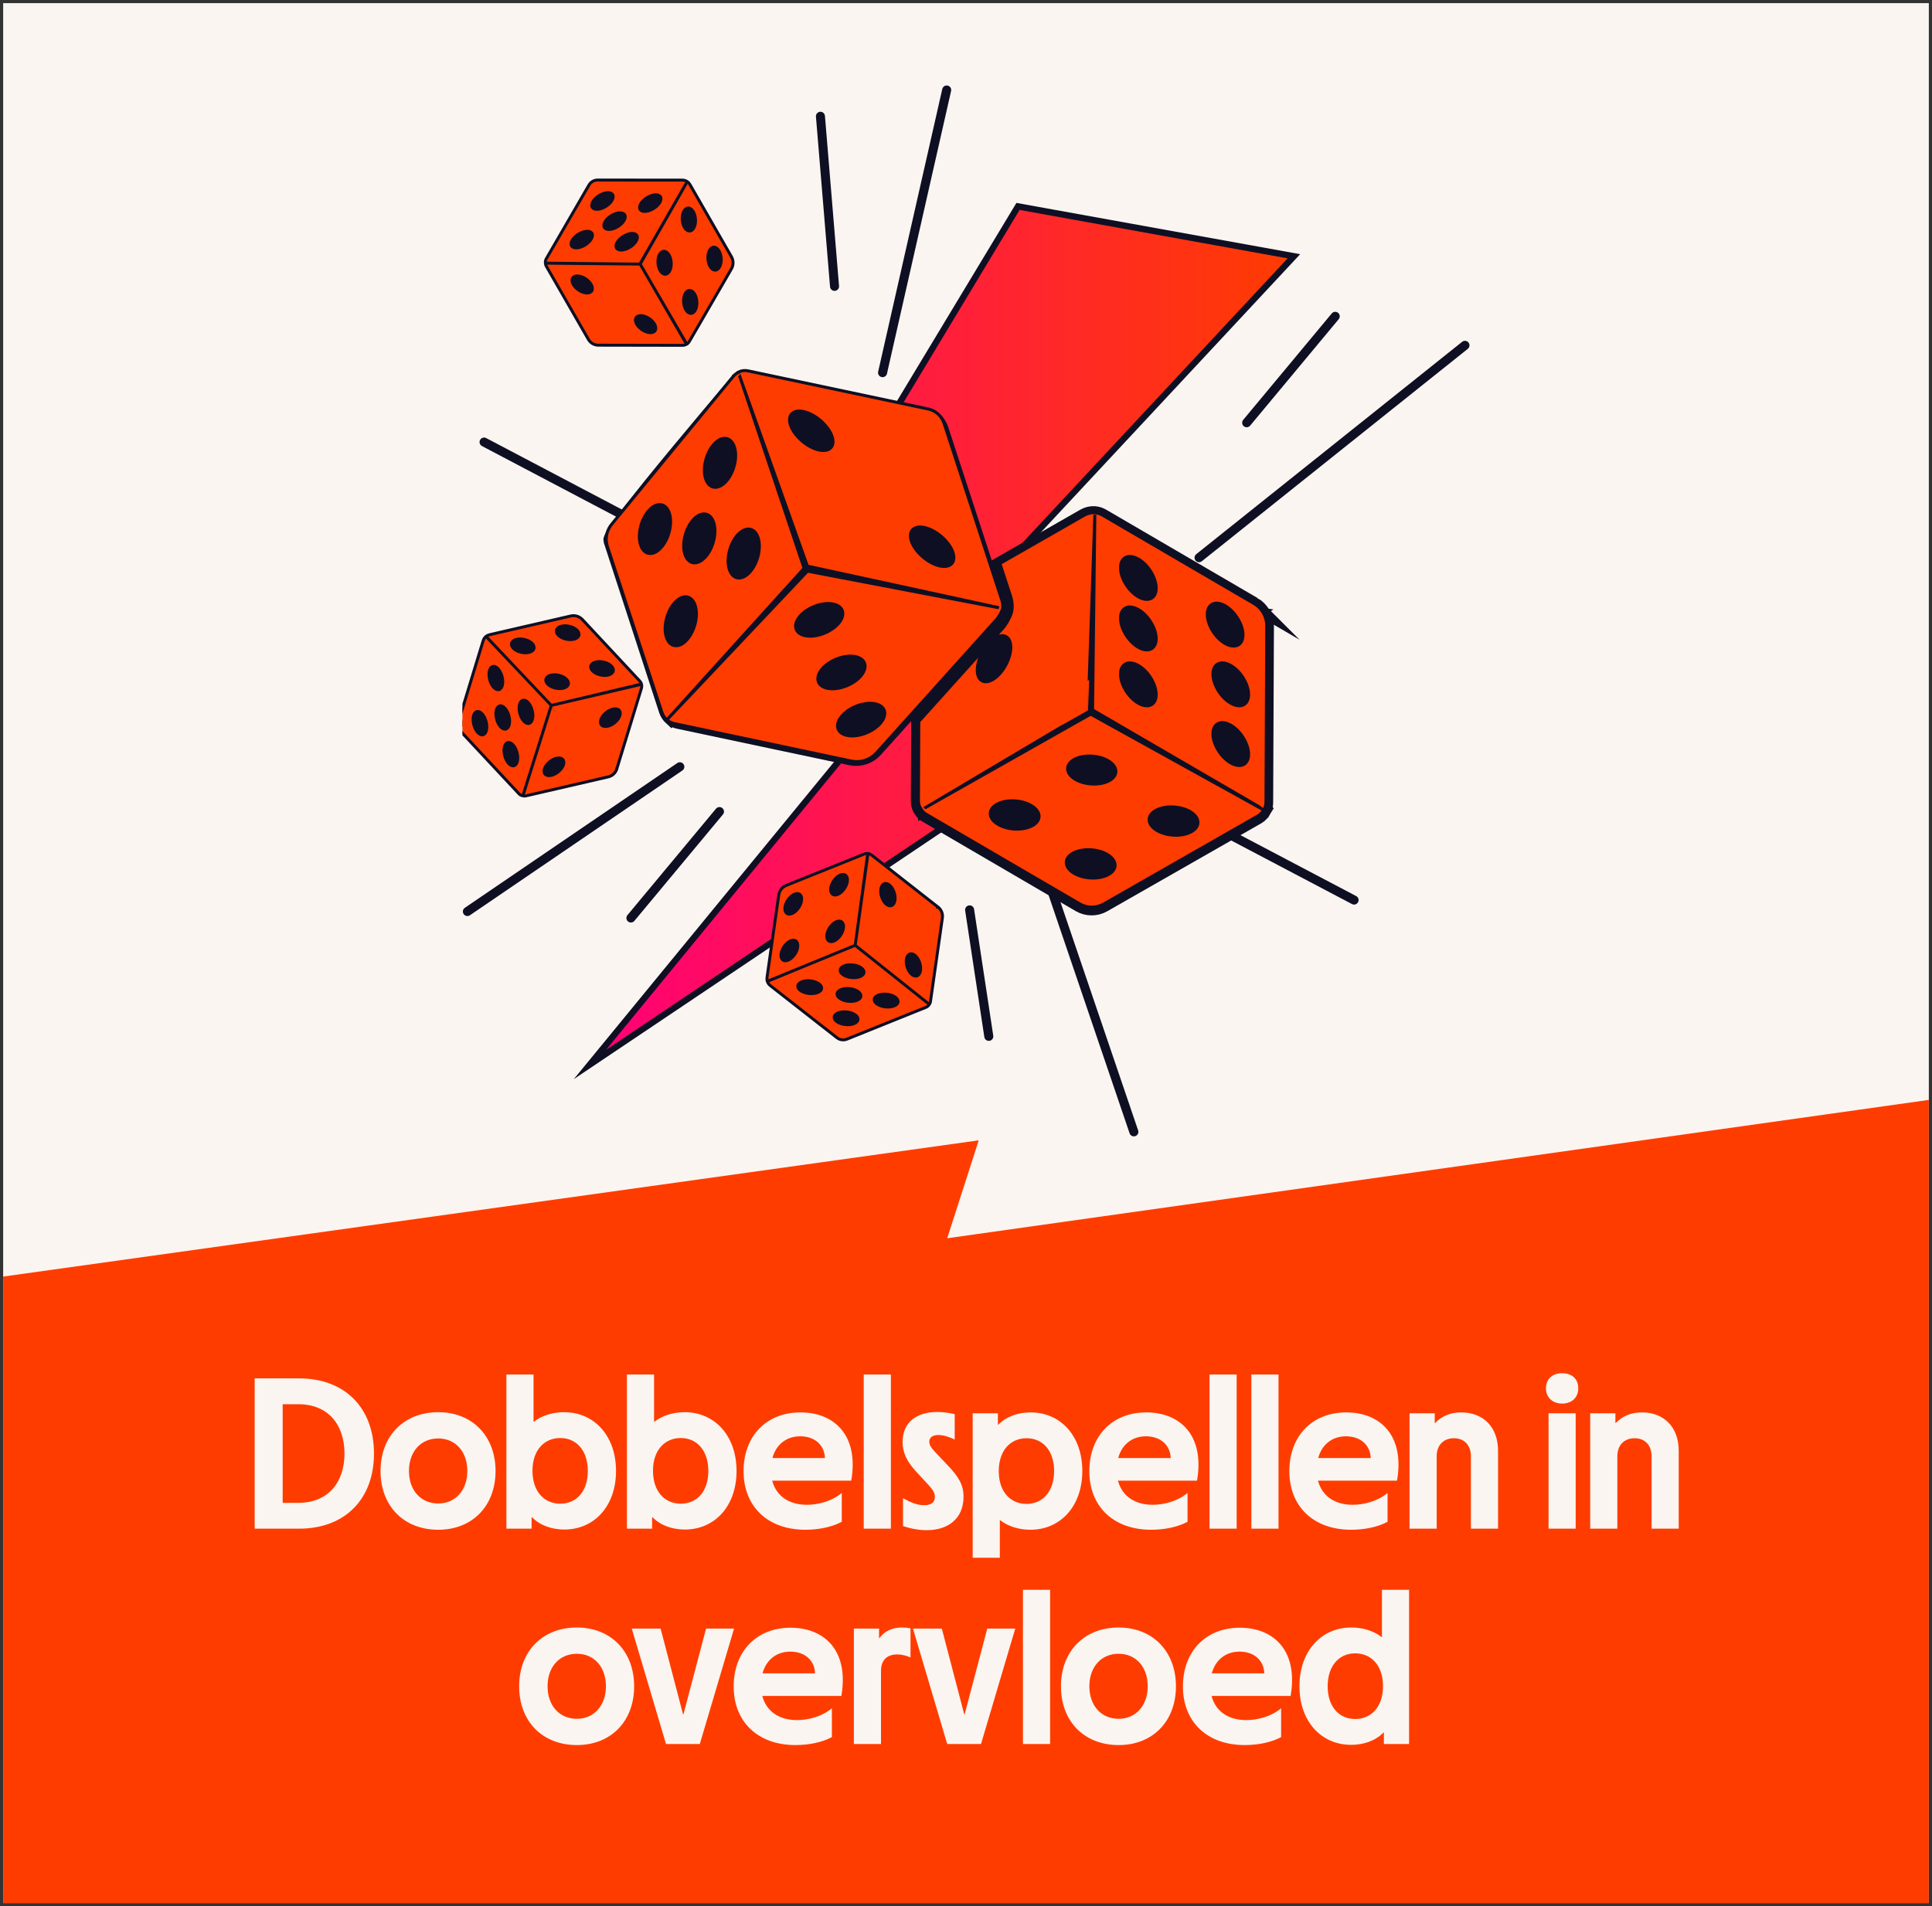
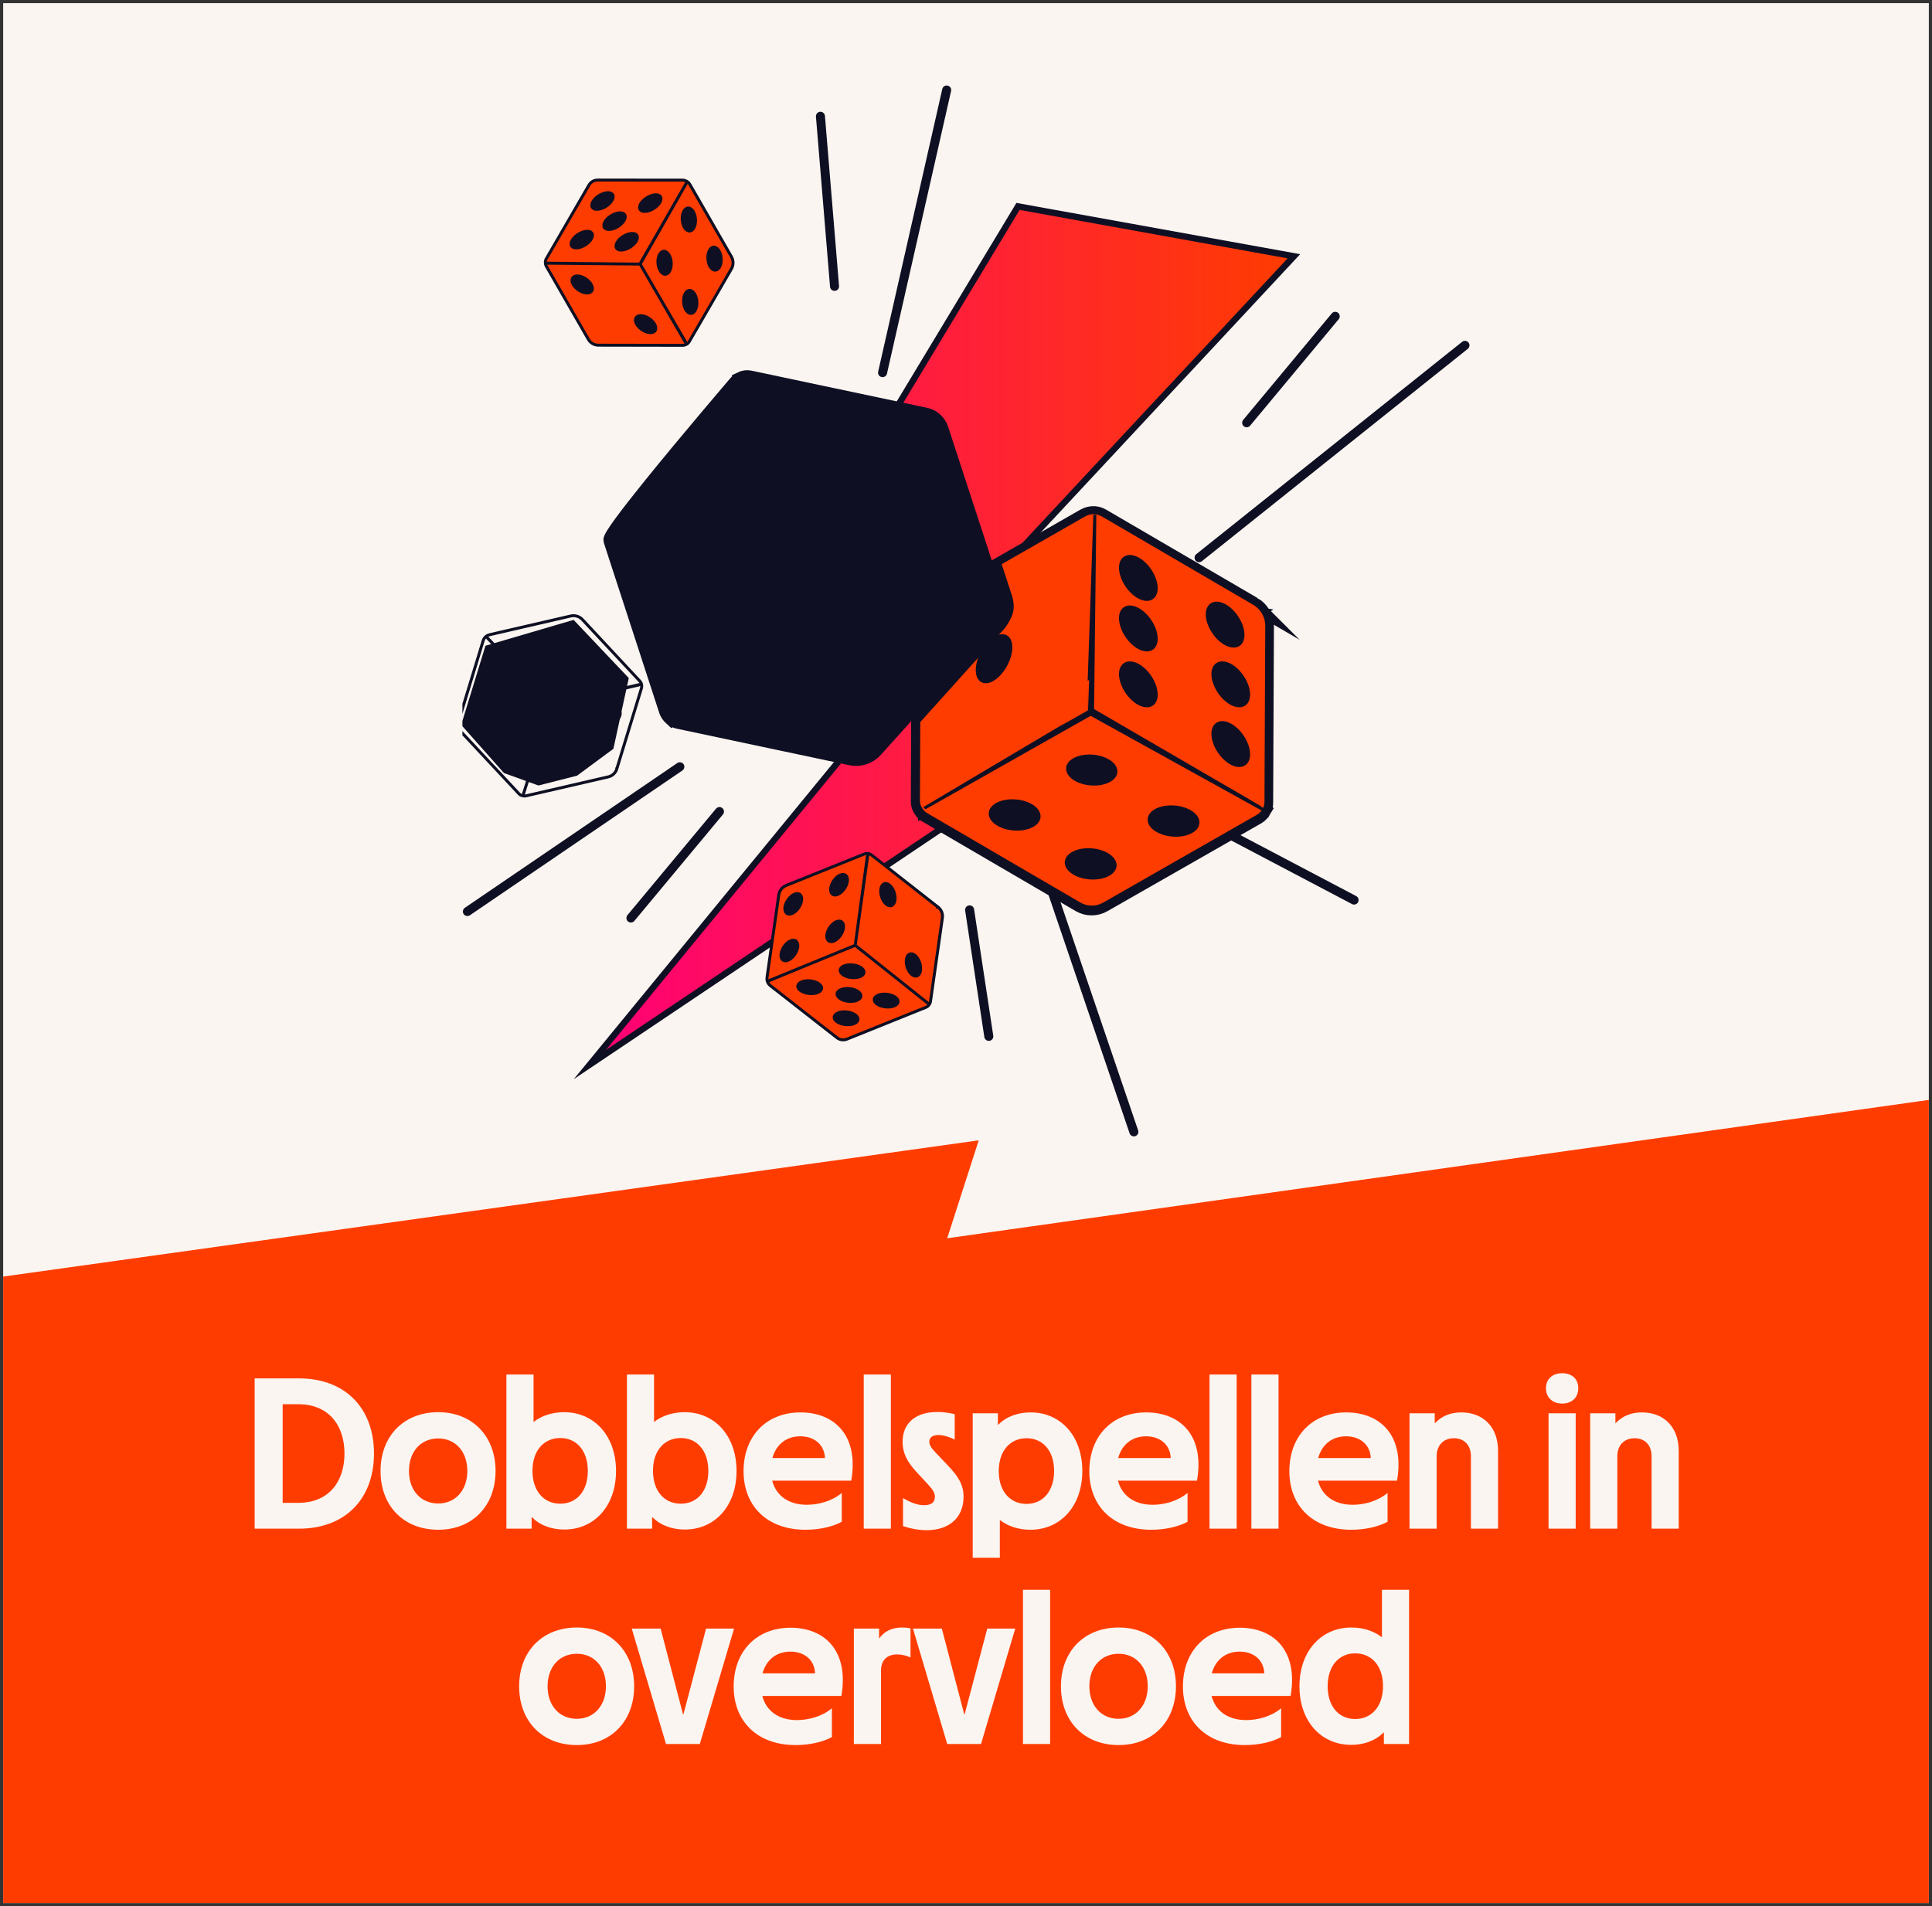
<svg xmlns="http://www.w3.org/2000/svg" width="305" height="301" viewBox="0 0 305 301" fill="none">
  <rect x="0" y="0" width="305" height="301" fill="#333333" stroke="none" />
  <g clip-path="url(#clip0_1309_10871)">
    <rect width="304" height="300" transform="translate(0.5 0.5)" fill="#FAF5F0" />
    <path d="M-55.589 329.341H360.366V165.807L149.533 195.531L154.51 180.068L-55.589 209.418L-55.589 329.341Z" fill="#FF3C00" />
    <path d="M40.204 241.391V217.659H47.208C54.45 217.659 59.04 222.317 59.04 229.525C59.04 236.699 54.484 241.391 47.208 241.391H40.204ZM47.106 237.311C51.832 237.311 54.382 234.047 54.382 229.525C54.382 225.003 51.832 221.739 47.106 221.739H44.624V237.311H47.106ZM69.187 241.561C63.747 241.561 60.075 237.821 60.075 232.279C60.075 226.771 63.747 222.997 69.187 222.997C74.559 222.997 78.231 226.771 78.231 232.279C78.231 237.821 74.559 241.561 69.187 241.561ZM69.187 237.413C71.907 237.413 73.777 235.305 73.777 232.279C73.777 229.219 71.907 227.145 69.187 227.145C66.433 227.145 64.563 229.219 64.563 232.279C64.563 235.339 66.433 237.413 69.187 237.413ZM89.091 241.527C87.221 241.527 85.317 240.949 83.991 239.589H83.923V241.391H79.945V217.047H84.229V224.493H84.297C85.521 223.541 87.221 222.997 89.057 222.997C93.817 222.997 97.251 226.737 97.251 232.279C97.251 237.821 93.817 241.527 89.091 241.527ZM88.445 237.447C91.029 237.447 92.797 235.475 92.797 232.279C92.797 229.083 91.029 227.077 88.445 227.077C85.929 227.077 84.059 228.981 84.059 232.245C84.059 235.543 85.929 237.447 88.445 237.447ZM108.117 241.527C106.247 241.527 104.343 240.949 103.017 239.589H102.949V241.391H98.971V217.047H103.255V224.493H103.323C104.547 223.541 106.247 222.997 108.083 222.997C112.843 222.997 116.277 226.737 116.277 232.279C116.277 237.821 112.843 241.527 108.117 241.527ZM107.471 237.447C110.055 237.447 111.823 235.475 111.823 232.279C111.823 229.083 110.055 227.077 107.471 227.077C104.955 227.077 103.085 228.981 103.085 232.245C103.085 235.543 104.955 237.447 107.471 237.447ZM127.142 241.561C121.158 241.561 117.384 237.855 117.384 232.313C117.384 226.737 121.022 223.031 126.36 223.031C131.8 223.031 135.608 226.737 134.384 233.809H121.906C122.518 236.155 124.456 237.617 127.38 237.617C129.148 237.617 131.324 237.073 132.888 235.747V240.303C131.324 241.153 129.182 241.561 127.142 241.561ZM121.94 230.239H130.236C130.134 228.029 128.468 226.805 126.326 226.805C124.15 226.805 122.518 228.097 121.94 230.239ZM136.357 241.391V217.047H140.641V241.391H136.357ZM146.297 241.629C145.073 241.629 143.781 241.391 142.557 240.983V236.563C143.849 237.311 144.869 237.685 145.889 237.685C146.909 237.685 147.589 237.311 147.589 236.359C147.589 235.679 147.215 235.169 146.331 234.217L144.631 232.381C143.101 230.715 142.489 229.321 142.489 227.689C142.489 224.629 144.665 222.963 147.963 222.963C148.915 222.963 149.799 223.099 150.717 223.303V227.315C149.731 226.839 148.847 226.601 148.133 226.601C147.215 226.601 146.705 227.009 146.705 227.655C146.705 228.131 146.977 228.607 147.623 229.287L149.493 231.259C151.363 233.197 152.111 234.489 152.111 236.359C152.111 239.691 149.799 241.629 146.297 241.629ZM153.557 245.981V223.167H157.535V224.969H157.603C158.929 223.609 160.833 223.031 162.703 223.031C167.429 223.031 170.863 226.737 170.863 232.279C170.863 237.821 167.429 241.561 162.669 241.561C160.833 241.561 159.133 241.017 157.909 240.065H157.841V245.981H153.557ZM162.057 237.481C164.641 237.481 166.409 235.475 166.409 232.279C166.409 229.083 164.641 227.111 162.057 227.111C159.541 227.111 157.671 229.015 157.671 232.313C157.671 235.577 159.541 237.481 162.057 237.481ZM181.728 241.561C175.744 241.561 171.97 237.855 171.97 232.313C171.97 226.737 175.608 223.031 180.946 223.031C186.386 223.031 190.194 226.737 188.97 233.809H176.492C177.104 236.155 179.042 237.617 181.966 237.617C183.734 237.617 185.91 237.073 187.474 235.747V240.303C185.91 241.153 183.768 241.561 181.728 241.561ZM176.526 230.239H184.822C184.72 228.029 183.054 226.805 180.912 226.805C178.736 226.805 177.104 228.097 176.526 230.239ZM190.943 241.391V217.047H195.227V241.391H190.943ZM197.551 241.391V217.047H201.835V241.391H197.551ZM213.304 241.561C207.32 241.561 203.546 237.855 203.546 232.313C203.546 226.737 207.184 223.031 212.522 223.031C217.962 223.031 221.77 226.737 220.546 233.809H208.068C208.68 236.155 210.618 237.617 213.542 237.617C215.31 237.617 217.486 237.073 219.05 235.747V240.303C217.486 241.153 215.344 241.561 213.304 241.561ZM208.102 230.239H216.398C216.296 228.029 214.63 226.805 212.488 226.805C210.312 226.805 208.68 228.097 208.102 230.239ZM222.519 241.391V223.167H226.497V224.697H226.565C227.653 223.575 229.013 223.031 230.679 223.031C234.181 223.031 236.493 225.377 236.493 229.083V241.391H232.209V229.967C232.209 228.199 231.155 227.111 229.523 227.111C227.891 227.111 226.803 228.199 226.803 229.967V241.391H222.519ZM244.466 241.391V223.167H248.75V241.391H244.466ZM246.608 221.637C245.146 221.637 244.058 220.719 244.058 219.223C244.058 217.727 245.112 216.843 246.608 216.843C248.138 216.843 249.158 217.727 249.158 219.223C249.158 220.719 248.104 221.637 246.608 221.637ZM251.041 241.391V223.167H255.019V224.697H255.087C256.175 223.575 257.535 223.031 259.201 223.031C262.703 223.031 265.015 225.377 265.015 229.083V241.391H260.731V229.967C260.731 228.199 259.677 227.111 258.045 227.111C256.413 227.111 255.325 228.199 255.325 229.967V241.391H251.041ZM91.068 275.561C85.628 275.561 81.956 271.821 81.956 266.279C81.956 260.771 85.628 256.997 91.068 256.997C96.44 256.997 100.112 260.771 100.112 266.279C100.112 271.821 96.44 275.561 91.068 275.561ZM91.068 271.413C93.788 271.413 95.658 269.305 95.658 266.279C95.658 263.219 93.788 261.145 91.068 261.145C88.314 261.145 86.444 263.219 86.444 266.279C86.444 269.339 88.314 271.413 91.068 271.413ZM105.14 275.391L99.734 257.167H104.29L107.826 270.699H107.894L111.464 257.167H115.884L110.478 275.391H105.14ZM125.581 275.561C119.597 275.561 115.823 271.855 115.823 266.313C115.823 260.737 119.461 257.031 124.799 257.031C130.239 257.031 134.047 260.737 132.823 267.809H120.345C120.957 270.155 122.895 271.617 125.819 271.617C127.587 271.617 129.763 271.073 131.327 269.747V274.303C129.763 275.153 127.621 275.561 125.581 275.561ZM120.379 264.239H128.675C128.573 262.029 126.907 260.805 124.765 260.805C122.589 260.805 120.957 262.097 120.379 264.239ZM134.797 275.391V257.167H138.775V258.663H138.843C139.591 257.609 140.815 256.997 142.413 256.997C142.787 256.997 143.229 257.031 143.739 257.133V261.723C143.127 261.451 142.379 261.247 141.631 261.247C140.203 261.247 139.081 261.995 139.081 263.831V275.391H134.797ZM149.533 275.391L144.127 257.167H148.683L152.219 270.699H152.287L155.857 257.167H160.277L154.871 275.391H149.533ZM161.492 275.391V251.047H165.776V275.391H161.492ZM176.6 275.561C171.16 275.561 167.488 271.821 167.488 266.279C167.488 260.771 171.16 256.997 176.6 256.997C181.972 256.997 185.644 260.771 185.644 266.279C185.644 271.821 181.972 275.561 176.6 275.561ZM176.6 271.413C179.32 271.413 181.19 269.305 181.19 266.279C181.19 263.219 179.32 261.145 176.6 261.145C173.846 261.145 171.976 263.219 171.976 266.279C171.976 269.339 173.846 271.413 176.6 271.413ZM196.503 275.561C190.519 275.561 186.745 271.855 186.745 266.313C186.745 260.737 190.383 257.031 195.721 257.031C201.161 257.031 204.969 260.737 203.745 267.809H191.267C191.879 270.155 193.817 271.617 196.741 271.617C198.509 271.617 200.685 271.073 202.249 269.747V274.303C200.685 275.153 198.543 275.561 196.503 275.561ZM191.301 264.239H199.597C199.495 262.029 197.829 260.805 195.687 260.805C193.511 260.805 191.879 262.097 191.301 264.239ZM213.301 275.527C208.575 275.527 205.141 271.821 205.141 266.279C205.141 260.737 208.575 256.997 213.335 256.997C215.171 256.997 216.871 257.541 218.095 258.493H218.163V251.047H222.447V275.391H218.469V273.589H218.401C217.075 274.949 215.171 275.527 213.301 275.527ZM213.947 271.447C216.463 271.447 218.333 269.543 218.333 266.245C218.333 262.981 216.463 261.077 213.947 261.077C211.363 261.077 209.595 263.083 209.595 266.279C209.595 269.475 211.363 271.447 213.947 271.447Z" fill="#FAF5F0" />
    <g clip-path="url(#clip1_1309_10871)">
      <path d="M204.264 40.468L157.722 90.409L199.671 96.541L93.13 168.092L150.16 98.563L123.072 95.04L160.71 32.595L204.264 40.468Z" fill="url(#paint0_linear_1309_10871)" stroke="#0F0F23" stroke-width="1.002" stroke-miterlimit="10" />
      <path d="M72.81 114.463L76.639 101.97L90.555 97.882L99.266 107.071L96.835 118.243L91.102 122.483L85.005 124.037L79.563 122.072L72.81 114.463Z" fill="#0F0F23" />
-       <path d="M97.368 121.428L101.26 108.69C101.321 108.474 101.318 108.261 101.274 108.06L87.033 111.393L82.656 125.322L82.652 125.32L87.032 111.392C87.02 111.369 76.902 100.688 76.902 100.688L76.906 100.681L87.032 111.392L100.899 108.105L100.726 108.156L101.266 108.058L101.265 108.053C101.218 107.849 101.107 107.651 100.961 107.503L91.931 97.822C91.452 97.32 90.752 97.114 90.086 97.274L77.293 100.228C77.09 100.274 76.894 100.361 76.721 100.501C76.503 100.68 76.346 100.927 76.263 101.212L72.387 113.941C72.213 114.495 72.352 115.081 72.733 115.492L81.921 125.336C82.091 125.514 82.302 125.627 82.552 125.667C82.707 125.708 82.882 125.714 83.057 125.666L96.054 122.666C96.683 122.516 97.184 122.036 97.366 121.429V121.428H97.368ZM95.006 114.538C94.566 114.155 94.813 113.301 95.555 112.63C96.299 111.963 97.26 111.729 97.704 112.115C98.144 112.498 97.897 113.352 97.154 114.023C96.408 114.691 95.447 114.925 95.006 114.538ZM86.103 122.295C85.662 121.912 85.909 121.058 86.652 120.388C87.396 119.72 88.356 119.487 88.8 119.872C89.24 120.256 88.993 121.11 88.251 121.78C87.504 122.448 86.543 122.682 86.103 122.295ZM87.538 108.622C86.576 108.349 85.978 107.689 86.207 107.151C86.433 106.611 87.398 106.395 88.364 106.67C89.326 106.942 89.925 107.602 89.695 108.14C89.469 108.677 88.504 108.893 87.538 108.622ZM95.455 104.589C96.417 104.862 97.016 105.522 96.786 106.06C96.56 106.6 95.595 106.816 94.629 106.542C93.666 106.269 93.068 105.609 93.297 105.071C93.526 104.53 94.494 104.313 95.455 104.589ZM82.117 102.968C81.155 102.695 80.556 102.036 80.786 101.498C81.011 100.957 81.977 100.741 82.943 101.016C83.905 101.288 84.504 101.948 84.274 102.486C84.045 103.024 83.08 103.24 82.117 102.968ZM90.033 98.935C90.996 99.208 91.594 99.868 91.365 100.406C91.139 100.946 90.174 101.162 89.207 100.888C88.245 100.615 87.647 99.955 87.876 99.417C88.105 98.876 89.07 98.66 90.033 98.935ZM77.246 107.051C77.06 106.03 77.373 105.213 77.942 105.225C78.513 105.236 79.128 106.074 79.316 107.092C79.501 108.112 79.189 108.93 78.62 108.918C78.048 108.906 77.434 108.068 77.246 107.051ZM74.734 114.174C74.548 113.153 74.861 112.336 75.43 112.348C76.002 112.359 76.616 113.197 76.804 114.215C76.99 115.235 76.677 116.053 76.108 116.041C75.533 116.03 74.92 115.194 74.734 114.174ZM78.332 113.276C78.146 112.255 78.459 111.438 79.028 111.45C79.599 111.461 80.214 112.299 80.402 113.317C80.587 114.337 80.274 115.155 79.705 115.143C79.132 115.135 78.518 114.3 78.332 113.276ZM82.002 112.386C81.816 111.365 82.129 110.547 82.698 110.56C83.269 110.571 83.884 111.409 84.072 112.426C84.257 113.447 83.945 114.265 83.376 114.253C82.804 114.241 82.187 113.404 82.002 112.386ZM79.616 119.069C79.43 118.049 79.743 117.231 80.312 117.243C80.883 117.255 81.498 118.093 81.686 119.11C81.871 120.131 81.559 120.948 80.99 120.936C80.418 120.925 79.802 120.09 79.616 119.069Z" fill="#FF3C00" />
      <path d="M87.032 111.392L82.652 125.32L82.656 125.322L87.033 111.393L101.274 108.06C101.318 108.261 101.321 108.474 101.26 108.69L97.368 121.428H97.366V121.429C97.184 122.036 96.683 122.516 96.054 122.666L83.057 125.666C82.882 125.714 82.707 125.708 82.552 125.667C82.302 125.627 82.091 125.514 81.921 125.336L72.733 115.492C72.352 115.081 72.213 114.495 72.387 113.941L76.263 101.212C76.346 100.927 76.503 100.68 76.721 100.501C76.894 100.361 77.09 100.274 77.293 100.228L90.086 97.274C90.752 97.114 91.452 97.32 91.931 97.822L100.961 107.503C101.107 107.651 101.218 107.849 101.265 108.053L101.266 108.058L100.726 108.156L100.899 108.105L87.032 111.392ZM87.032 111.392C87.02 111.369 76.902 100.688 76.902 100.688L76.906 100.681L87.032 111.392ZM95.006 114.538C94.566 114.155 94.813 113.301 95.555 112.63C96.299 111.963 97.26 111.729 97.704 112.115C98.144 112.498 97.897 113.352 97.154 114.023C96.408 114.691 95.447 114.925 95.006 114.538ZM86.103 122.295C85.662 121.912 85.909 121.058 86.652 120.388C87.396 119.72 88.356 119.487 88.8 119.872C89.24 120.256 88.993 121.11 88.251 121.78C87.504 122.448 86.543 122.682 86.103 122.295ZM87.538 108.622C86.576 108.349 85.978 107.689 86.207 107.151C86.433 106.611 87.398 106.395 88.364 106.67C89.326 106.942 89.925 107.602 89.695 108.14C89.469 108.677 88.504 108.893 87.538 108.622ZM95.455 104.589C96.417 104.862 97.016 105.522 96.786 106.06C96.56 106.6 95.595 106.816 94.629 106.542C93.666 106.269 93.068 105.609 93.297 105.071C93.526 104.53 94.494 104.313 95.455 104.589ZM82.117 102.968C81.155 102.695 80.556 102.036 80.786 101.498C81.011 100.957 81.977 100.741 82.943 101.016C83.905 101.288 84.504 101.948 84.274 102.486C84.045 103.024 83.08 103.24 82.117 102.968ZM90.033 98.935C90.996 99.208 91.594 99.868 91.365 100.406C91.139 100.946 90.174 101.162 89.207 100.888C88.245 100.615 87.647 99.955 87.876 99.417C88.105 98.876 89.07 98.66 90.033 98.935ZM77.246 107.051C77.06 106.03 77.373 105.213 77.942 105.225C78.513 105.236 79.128 106.074 79.316 107.092C79.501 108.112 79.189 108.93 78.62 108.918C78.048 108.906 77.434 108.068 77.246 107.051ZM74.734 114.174C74.548 113.153 74.861 112.336 75.43 112.348C76.002 112.359 76.616 113.197 76.804 114.215C76.99 115.235 76.677 116.053 76.108 116.041C75.533 116.03 74.92 115.194 74.734 114.174ZM78.332 113.276C78.146 112.255 78.459 111.438 79.028 111.45C79.599 111.461 80.214 112.299 80.402 113.317C80.587 114.337 80.274 115.155 79.705 115.143C79.132 115.135 78.518 114.3 78.332 113.276ZM82.002 112.386C81.816 111.365 82.129 110.547 82.698 110.56C83.269 110.571 83.884 111.409 84.072 112.426C84.257 113.447 83.945 114.265 83.376 114.253C82.804 114.241 82.187 113.404 82.002 112.386ZM79.616 119.069C79.43 118.049 79.743 117.231 80.312 117.243C80.883 117.255 81.498 118.093 81.686 119.11C81.871 120.131 81.559 120.948 80.99 120.936C80.418 120.925 79.802 120.09 79.616 119.069Z" stroke="#0F0F23" stroke-width="0.465" stroke-miterlimit="10" />
      <path d="M139.329 58.844L149.45 14.213" stroke="#0F0F23" stroke-width="1.425" stroke-miterlimit="10" stroke-linecap="round" />
      <path d="M131.746 45.218L129.521 18.361" stroke="#0F0F23" stroke-width="1.425" stroke-miterlimit="10" stroke-linecap="round" />
      <path d="M189.293 88.064L231.269 54.531" stroke="#0F0F23" stroke-width="1.425" stroke-miterlimit="10" stroke-linecap="round" />
      <path d="M196.809 66.756L210.789 49.949" stroke="#0F0F23" stroke-width="1.425" stroke-miterlimit="10" stroke-linecap="round" />
-       <path d="M100.264 82.362L76.42 69.806" stroke="#0F0F23" stroke-width="1.425" stroke-miterlimit="10" stroke-linecap="round" />
      <path d="M213.764 142.127L189.919 129.572" stroke="#0F0F23" stroke-width="1.425" stroke-miterlimit="10" stroke-linecap="round" />
      <path d="M153.07 143.676L156.099 163.65" stroke="#0F0F23" stroke-width="1.425" stroke-miterlimit="10" stroke-linecap="round" />
      <path d="M166.101 140.801L179 178.729" stroke="#0F0F23" stroke-width="1.425" stroke-miterlimit="10" stroke-linecap="round" />
      <path d="M107.325 121.079L73.786 143.937" stroke="#0F0F23" stroke-width="1.425" stroke-miterlimit="10" stroke-linecap="round" />
      <path d="M113.58 128.155L99.6 144.962" stroke="#0F0F23" stroke-width="1.425" stroke-miterlimit="10" stroke-linecap="round" />
      <path d="M197.907 95.428L193.377 92.784L174.072 81.515C173.697 81.292 173.27 81.144 172.8 81.106C172.211 81.064 171.608 81.216 171.072 81.534L157.823 89.12L159.313 93.682C159.94 95.344 159.793 96.426 159.607 96.986L159.606 96.985C159.37 97.743 158.824 98.676 158.375 99.217L156.605 101.191L151.019 107.401L145.017 114.07L144.965 126.593C144.969 127.106 145.126 127.59 145.454 128.008C145.629 128.297 145.885 128.549 146.227 128.734L170.438 142.871C171.611 143.546 173.068 143.536 174.226 142.871L198.541 128.981C198.95 128.738 199.244 128.411 199.467 128.04L196.205 126.233V126.056L198.841 127.589L198.315 127.309L199.473 128.04C199.478 128.036 199.478 128.03 199.482 128.03C199.705 127.651 199.819 127.186 199.815 126.754L199.938 98.926C199.929 97.469 199.15 96.149 197.906 95.427L197.907 95.428ZM172.809 81.651L172.754 86.323L172.634 86.409C172.73 83.552 172.795 81.651 172.795 81.651H172.809H172.809ZM146.105 127.642L146.101 127.638C146.101 127.638 147.672 126.704 150.035 125.301L150.119 125.372L146.105 127.643V127.642ZM196.22 120.901L196.765 117.679C197.332 119.15 197.147 120.49 196.22 120.901Z" fill="#0F0F23" stroke="#0F0F23" stroke-width="2.349" stroke-miterlimit="10" />
-       <path d="M157.534 96.32C157.534 96.32 157.771 95.722 157.259 94.384L148.576 67.795C148.211 66.627 147.266 65.787 146.108 65.54L118.418 59.682C117.915 59.578 117.406 59.64 116.932 59.872L116.946 59.92C116.666 60.044 116.4 60.228 116.177 60.499C116.177 60.499 108.444 69.53 102.655 76.709C99.097 81.122 96.274 84.836 96.434 85.322L105.202 112.244C105.364 112.705 105.63 113.07 105.957 113.369L105.961 113.365C106.284 113.649 106.702 113.849 107.12 113.924L134.345 119.692C135.778 119.977 137.222 119.488 138.185 118.41L156.647 97.892C156.941 97.565 157.406 96.772 157.535 96.321L157.534 96.32ZM156.771 96.064L151.006 94.961L151.081 94.813L156.775 96.05L156.771 96.065V96.064ZM118.782 65.116L118.691 65.131L117.165 60.579L118.783 65.116H118.782ZM106.018 113.268L111.171 107.576L111.29 107.691L106.018 113.268Z" fill="#0F0F23" stroke="#0F0F23" stroke-width="2.349" stroke-miterlimit="10" />
+       <path d="M157.534 96.32C157.534 96.32 157.771 95.722 157.259 94.384L148.576 67.795C148.211 66.627 147.266 65.787 146.108 65.54L118.418 59.682C117.915 59.578 117.406 59.64 116.932 59.872L116.946 59.92C116.666 60.044 116.4 60.228 116.177 60.499C116.177 60.499 108.444 69.53 102.655 76.709C99.097 81.122 96.274 84.836 96.434 85.322L105.202 112.244C105.364 112.705 105.63 113.07 105.957 113.369L105.961 113.365C106.284 113.649 106.702 113.849 107.12 113.924L134.345 119.692C135.778 119.977 137.222 119.488 138.185 118.41L156.647 97.892C156.941 97.565 157.406 96.772 157.535 96.321L157.534 96.32ZM156.771 96.064L151.006 94.961L151.081 94.813L156.771 96.065V96.064ZM118.782 65.116L118.691 65.131L117.165 60.579L118.783 65.116H118.782ZM106.018 113.268L111.171 107.576L111.29 107.691L106.018 113.268Z" fill="#0F0F23" stroke="#0F0F23" stroke-width="2.349" stroke-miterlimit="10" />
      <path d="M159.638 96.85C159.382 97.676 158.755 98.711 158.29 99.218L156.638 101.056C157.555 100.32 158.495 100.135 159.074 100.704C159.933 101.545 159.667 103.709 158.48 105.537C157.294 107.369 155.637 108.167 154.778 107.331C153.918 106.491 154.184 104.326 155.371 102.498L155.456 102.37L145.05 113.934L144.998 126.457C145.003 126.97 145.159 127.455 145.487 127.872C145.663 128.162 145.919 128.413 146.26 128.599L170.471 142.736C171.644 143.41 173.101 143.4 174.259 142.736L198.574 128.845C198.983 128.602 199.277 128.275 199.5 127.905L172.183 112.773L146.138 127.506L146.133 127.502C146.133 127.502 171.721 112.301 171.758 112.319C171.792 112.338 172.827 81.515 172.827 81.515H172.841L172.485 112.1L198.875 127.454L198.349 127.173L199.507 127.905C199.512 127.9 199.512 127.895 199.517 127.895C199.74 127.515 199.854 127.05 199.85 126.618L199.973 98.79C199.963 97.333 199.185 96.013 197.941 95.291L174.106 81.378C173.73 81.155 173.303 81.007 172.833 80.969C172.245 80.927 171.642 81.079 171.105 81.397L157.856 88.983L159.346 93.545C159.973 95.207 159.826 96.288 159.64 96.849L159.639 96.848L159.638 96.85ZM185.044 127.412C187.171 127.46 188.999 128.504 189.118 129.743C189.241 130.982 187.613 131.941 185.486 131.893C183.359 131.845 181.532 130.801 181.413 129.562C181.294 128.328 182.917 127.364 185.044 127.412ZM172.133 119.38C174.236 119.428 176.039 120.463 176.163 121.687C176.286 122.911 174.677 123.862 172.569 123.814C170.466 123.766 168.662 122.732 168.539 121.507C168.42 120.287 170.029 119.332 172.133 119.38ZM171.961 134.172C174.088 134.22 175.916 135.264 176.035 136.503C176.158 137.742 174.53 138.701 172.403 138.653C170.276 138.606 168.449 137.561 168.33 136.323C168.211 135.084 169.834 134.125 171.961 134.172ZM159.96 126.448C162.087 126.496 163.915 127.54 164.034 128.779C164.157 130.018 162.529 130.977 160.402 130.929C158.275 130.882 156.448 129.838 156.329 128.599C156.205 127.364 157.833 126.401 159.96 126.448ZM196.252 120.766C195.127 121.265 193.337 120.206 192.26 118.398C191.182 116.589 191.216 114.724 192.341 114.225C193.466 113.727 195.256 114.785 196.333 116.594C197.411 118.402 197.377 120.268 196.252 120.766ZM196.252 111.333C195.127 111.832 193.337 110.773 192.26 108.965C191.182 107.156 191.216 105.291 192.341 104.792C193.466 104.293 195.256 105.352 196.333 107.161C197.411 108.969 197.377 110.835 196.252 111.333ZM191.453 95.363C192.578 94.865 194.368 95.923 195.445 97.732C196.523 99.54 196.489 101.406 195.364 101.904C194.239 102.403 192.449 101.345 191.372 99.536C190.294 97.732 190.328 95.862 191.453 95.363ZM177.753 87.991C178.878 87.492 180.668 88.551 181.745 90.359C182.823 92.168 182.789 94.034 181.664 94.532C180.539 95.031 178.749 93.972 177.672 92.164C176.59 90.359 176.628 88.49 177.753 87.991ZM177.753 95.966C178.878 95.468 180.668 96.526 181.745 98.335C182.823 100.144 182.789 102.009 181.664 102.508C180.539 103.006 178.749 101.948 177.672 100.139C176.59 98.33 176.628 96.46 177.753 95.966ZM177.753 104.796C178.878 104.297 180.668 105.356 181.745 107.164C182.823 108.973 182.789 110.838 181.664 111.337C180.539 111.836 178.749 110.777 177.672 108.968C176.59 107.16 176.628 105.289 177.753 104.796Z" fill="#FF3C00" stroke="#0F0F23" stroke-width="0.465" stroke-miterlimit="10" />
-       <path d="M104.513 112.541C104.679 113.014 104.952 113.39 105.288 113.696L105.293 113.692C105.625 113.984 106.053 114.189 106.482 114.267L134.44 120.19C135.913 120.482 137.395 119.98 138.384 118.874L157.343 97.803C157.645 97.467 158.123 96.653 158.255 96.189C158.255 96.189 158.499 95.575 157.972 94.2L149.055 66.894C148.68 65.695 147.71 64.832 146.52 64.579L118.084 58.563C117.567 58.455 117.046 58.519 116.558 58.758L116.572 58.806C116.285 58.933 116.012 59.123 115.783 59.401L96.704 82.614C95.768 83.662 95.465 85.022 95.898 86.334L104.512 112.539L104.513 112.541ZM125.627 99.168C125.364 97.935 126.797 96.356 128.84 95.649C130.877 94.938 132.749 95.366 133.023 96.594C133.291 97.828 131.853 99.407 129.81 100.114C127.763 100.825 125.895 100.402 125.627 99.168ZM129.142 107.475C128.879 106.237 130.312 104.662 132.354 103.956C134.392 103.244 136.264 103.673 136.538 104.901C136.801 106.135 135.368 107.714 133.325 108.421C131.282 109.132 129.415 108.709 129.142 107.475ZM136.435 115.865C134.397 116.576 132.525 116.148 132.251 114.919C131.988 113.681 133.421 112.107 135.464 111.4C137.501 110.688 139.374 111.117 139.647 112.345C139.915 113.574 138.477 115.153 136.435 115.865ZM144.269 83.485C145.293 82.792 147.418 83.514 149.008 85.089C150.602 86.663 151.065 88.496 150.037 89.184C149.013 89.877 146.888 89.155 145.298 87.58C143.704 86.01 143.241 84.177 144.269 83.485ZM125.188 65.175C126.212 64.482 128.337 65.204 129.927 66.779C131.521 68.353 131.984 70.186 130.96 70.874C129.937 71.567 127.811 70.844 126.222 69.27C124.628 67.695 124.165 65.862 125.188 65.175ZM116.798 59.485L127.461 89.392L157.476 95.911L157.471 95.925L127.478 90.187L105.352 113.593L126.944 89.738L116.799 59.484L116.798 59.485ZM118.299 83.553C119.571 83.689 120.2 85.522 119.708 87.653C119.215 89.784 117.787 91.402 116.519 91.266C115.247 91.129 114.618 89.296 115.111 87.166C115.598 85.035 117.027 83.417 118.299 83.553ZM111.367 72.838C111.86 70.707 113.288 69.089 114.56 69.225C115.828 69.362 116.457 71.2 115.964 73.33C115.467 75.461 114.043 77.074 112.771 76.943C111.504 76.801 110.87 74.964 111.367 72.838ZM108.101 84.772C108.593 82.642 110.021 81.023 111.289 81.16C112.561 81.296 113.19 83.129 112.698 85.26C112.205 87.39 110.777 89.008 109.505 88.872C108.237 88.74 107.608 86.903 108.101 84.772ZM108.364 94.249C109.637 94.386 110.265 96.219 109.773 98.349C109.28 100.48 107.852 102.098 106.58 101.962C105.308 101.826 104.679 99.993 105.172 97.862C105.664 95.731 107.092 94.118 108.364 94.249ZM101.1 83.3C101.593 81.169 103.021 79.551 104.289 79.687C105.561 79.824 106.19 81.657 105.697 83.787C105.205 85.918 103.777 87.536 102.509 87.4C101.241 87.264 100.608 85.431 101.1 83.3Z" fill="#FF3C00" stroke="#0F0F23" stroke-width="0.478" stroke-miterlimit="10" />
      <path d="M132.756 163.65L122.479 155.58L123.674 141.126L135.383 136.307L144.93 142.596L146.822 149.471L146.078 155.72L142.286 160.089L132.756 163.65Z" fill="#0F0F23" />
      <path d="M148.094 143.246L137.61 135.03C137.431 134.895 137.231 134.822 137.028 134.79L135.011 149.276L146.431 158.374L146.428 158.376L135.011 149.275C134.985 149.278 121.377 154.873 121.377 154.873L121.372 154.867L135.011 149.275L136.936 135.156L136.921 135.335L137.025 134.795H137.018C136.812 134.765 136.587 134.797 136.396 134.88L124.113 139.819C123.472 140.086 123.028 140.665 122.938 141.343L121.088 154.342C121.058 154.549 121.068 154.763 121.137 154.975C121.226 155.243 121.399 155.479 121.636 155.658L132.116 163.857C132.57 164.219 133.168 164.3 133.688 164.093L146.179 159.064C146.405 158.971 146.587 158.814 146.715 158.595C146.809 158.466 146.877 158.305 146.895 158.123L148.775 144.918C148.861 144.277 148.594 143.636 148.094 143.248H148.093L148.094 143.246ZM140.816 142.969C140.3 143.242 139.592 142.704 139.234 141.77C138.879 140.835 139.007 139.855 139.526 139.58C140.042 139.307 140.75 139.845 141.108 140.779C141.464 141.717 141.335 142.696 140.816 142.969ZM144.848 154.068C144.332 154.341 143.625 153.803 143.266 152.869C142.911 151.935 143.04 150.954 143.559 150.679C144.075 150.407 144.783 150.945 145.141 151.879C145.496 152.816 145.367 153.796 144.848 154.068ZM132.609 147.807C132.008 148.607 131.177 148.928 130.758 148.52C130.335 148.115 130.481 147.136 131.085 146.334C131.686 145.534 132.517 145.213 132.936 145.621C133.356 146.026 133.21 147.004 132.609 147.807ZM131.696 138.969C132.297 138.169 133.128 137.849 133.547 138.256C133.969 138.662 133.823 139.64 133.219 140.442C132.619 141.242 131.787 141.563 131.368 141.155C130.946 140.747 131.092 139.766 131.696 138.969ZM125.382 150.829C124.781 151.629 123.95 151.95 123.531 151.542C123.108 151.137 123.254 150.159 123.858 149.356C124.459 148.556 125.29 148.236 125.709 148.643C126.129 149.051 125.983 150.029 125.382 150.829ZM124.469 141.992C125.07 141.192 125.901 140.871 126.32 141.279C126.743 141.684 126.596 142.662 125.993 143.465C125.392 144.265 124.56 144.585 124.141 144.178C123.719 143.769 123.865 142.792 124.469 141.992ZM127.437 156.843C126.418 156.648 125.768 156.063 125.984 155.536C126.2 155.007 127.204 154.735 128.22 154.926C129.239 155.121 129.889 155.707 129.673 156.233C129.457 156.763 128.453 157.034 127.437 156.843ZM133.178 161.751C132.159 161.556 131.509 160.97 131.725 160.444C131.941 159.914 132.945 159.643 133.961 159.834C134.98 160.029 135.63 160.614 135.414 161.141C135.198 161.673 134.198 161.945 133.178 161.751ZM133.635 158.071C132.616 157.877 131.966 157.291 132.182 156.764C132.398 156.235 133.402 155.963 134.418 156.154C135.437 156.349 136.087 156.935 135.871 157.461C135.658 157.994 134.657 158.265 133.635 158.071ZM134.126 154.326C133.107 154.131 132.457 153.546 132.673 153.019C132.889 152.489 133.893 152.218 134.909 152.409C135.928 152.604 136.578 153.19 136.362 153.716C136.146 154.246 135.142 154.52 134.126 154.326ZM139.503 158.958C138.484 158.763 137.834 158.177 138.05 157.651C138.266 157.121 139.27 156.85 140.286 157.041C141.305 157.236 141.955 157.821 141.739 158.348C141.523 158.878 140.522 159.152 139.503 158.958Z" fill="#FF3C00" stroke="#0F0F23" stroke-width="0.465" stroke-miterlimit="10" />
      <path d="M93.993 28.986L107.06 29.02L115.016 41.148L108.754 52.152L97.358 53.073L91.635 48.819L88.375 43.436L88.675 37.658L93.993 28.986Z" fill="#0F0F23" />
      <path d="M94.464 54.508L107.783 54.531C108.008 54.526 108.209 54.461 108.39 54.362L101.063 41.703L86.462 41.562V41.558L101.063 41.703C101.082 41.685 108.362 28.899 108.362 28.899L108.371 28.902L101.063 41.704L108.237 54.017L108.139 53.866L108.39 54.355L108.395 54.352C108.576 54.248 108.734 54.084 108.834 53.902L115.473 42.449C115.814 41.844 115.807 41.115 115.461 40.525L108.918 29.141C108.815 28.96 108.675 28.797 108.49 28.672C108.256 28.516 107.974 28.437 107.677 28.441L94.371 28.43C93.79 28.424 93.269 28.728 92.987 29.212L86.238 40.864C86.117 41.077 86.07 41.313 86.104 41.563C86.109 41.723 86.154 41.892 86.252 42.047L92.899 53.611C93.225 54.169 93.83 54.51 94.463 54.508H94.465H94.464ZM100.37 50.246C100.609 49.714 101.498 49.702 102.355 50.218C103.211 50.735 103.712 51.587 103.472 52.123C103.233 52.656 102.345 52.668 101.487 52.152C100.63 51.632 100.128 50.781 100.37 50.246ZM90.36 43.981C90.599 43.449 91.488 43.436 92.346 43.952C93.201 44.47 93.703 45.322 93.462 45.858C93.224 46.391 92.335 46.403 91.477 45.887C90.62 45.367 90.119 44.515 90.36 43.981ZM103.862 41.382C103.843 40.381 104.3 39.617 104.882 39.681C105.465 39.74 105.952 40.6 105.97 41.604C105.988 42.605 105.531 43.369 104.949 43.305C104.369 43.245 103.882 42.384 103.862 41.382ZM110.021 47.785C110.04 48.785 109.582 49.55 109 49.486C108.418 49.427 107.93 48.566 107.913 47.562C107.894 46.562 108.352 45.797 108.934 45.861C109.518 45.922 110.006 46.785 110.021 47.785ZM107.696 34.552C107.677 33.552 108.135 32.787 108.717 32.851C109.3 32.91 109.787 33.77 109.804 34.775C109.823 35.775 109.365 36.539 108.784 36.475C108.202 36.413 107.715 35.552 107.696 34.552ZM113.856 40.955C113.875 41.955 113.417 42.72 112.835 42.656C112.252 42.597 111.765 41.736 111.748 40.732C111.729 39.732 112.186 38.968 112.768 39.031C113.352 39.093 113.84 39.953 113.856 40.955ZM102.375 31.077C103.298 30.603 104.171 30.665 104.325 31.213C104.48 31.763 103.856 32.595 102.937 33.07C102.014 33.544 101.142 33.482 100.988 32.934C100.832 32.384 101.456 31.552 102.375 31.077ZM94.829 30.743C95.752 30.268 96.625 30.331 96.779 30.878C96.934 31.428 96.311 32.261 95.391 32.736C94.469 33.21 93.596 33.148 93.442 32.6C93.285 32.047 93.906 31.217 94.829 30.743ZM96.733 33.924C97.656 33.45 98.529 33.512 98.683 34.06C98.838 34.61 98.215 35.442 97.296 35.917C96.373 36.391 95.5 36.329 95.346 35.782C95.187 35.231 95.807 34.4 96.733 33.924ZM98.652 37.178C99.575 36.704 100.447 36.766 100.601 37.313C100.757 37.864 100.133 38.696 99.214 39.171C98.291 39.645 97.418 39.583 97.264 39.035C97.109 38.485 97.731 37.651 98.652 37.178ZM91.564 36.837C92.486 36.363 93.359 36.425 93.513 36.972C93.668 37.523 93.045 38.355 92.126 38.83C91.203 39.304 90.33 39.242 90.176 38.694C90.021 38.144 90.641 37.311 91.564 36.837Z" fill="#FF3C00" />
      <path d="M101.063 41.703L108.39 54.362C108.209 54.461 108.008 54.526 107.783 54.531L94.464 54.508H94.465H94.463C93.83 54.51 93.225 54.169 92.899 53.611L86.252 42.047C86.154 41.892 86.109 41.723 86.104 41.563C86.07 41.313 86.117 41.077 86.238 40.864L92.987 29.212C93.269 28.728 93.79 28.424 94.371 28.43L107.677 28.441C107.974 28.437 108.256 28.516 108.49 28.672C108.675 28.797 108.815 28.96 108.918 29.141L115.461 40.525C115.807 41.115 115.814 41.844 115.473 42.449L108.834 53.902C108.734 54.084 108.576 54.248 108.395 54.352L108.39 54.355L108.139 53.866L108.237 54.017L101.063 41.704L108.371 28.902L108.362 28.899C108.362 28.899 101.082 41.685 101.063 41.703ZM101.063 41.703L86.462 41.562V41.558L101.063 41.703ZM100.37 50.246C100.609 49.714 101.498 49.702 102.355 50.218C103.211 50.735 103.712 51.587 103.472 52.123C103.233 52.656 102.345 52.668 101.487 52.152C100.63 51.632 100.128 50.781 100.37 50.246ZM90.36 43.981C90.599 43.449 91.488 43.436 92.346 43.952C93.201 44.47 93.703 45.322 93.462 45.858C93.224 46.391 92.335 46.403 91.477 45.887C90.62 45.367 90.119 44.515 90.36 43.981ZM103.862 41.382C103.843 40.381 104.3 39.617 104.882 39.681C105.465 39.74 105.952 40.6 105.97 41.604C105.988 42.605 105.531 43.369 104.949 43.305C104.369 43.245 103.882 42.384 103.862 41.382ZM110.021 47.785C110.04 48.785 109.582 49.55 109 49.486C108.418 49.427 107.93 48.566 107.913 47.562C107.894 46.562 108.352 45.797 108.934 45.861C109.518 45.922 110.006 46.785 110.021 47.785ZM107.696 34.552C107.677 33.552 108.135 32.787 108.717 32.851C109.3 32.91 109.787 33.77 109.804 34.775C109.823 35.775 109.365 36.539 108.784 36.475C108.202 36.413 107.715 35.552 107.696 34.552ZM113.856 40.955C113.875 41.955 113.417 42.72 112.835 42.656C112.252 42.597 111.765 41.736 111.748 40.732C111.729 39.732 112.186 38.968 112.768 39.031C113.352 39.093 113.84 39.953 113.856 40.955ZM102.375 31.077C103.298 30.603 104.171 30.665 104.325 31.213C104.48 31.763 103.856 32.595 102.937 33.07C102.014 33.544 101.142 33.482 100.988 32.934C100.832 32.384 101.456 31.552 102.375 31.077ZM94.829 30.743C95.752 30.268 96.625 30.331 96.779 30.878C96.934 31.428 96.311 32.261 95.391 32.736C94.469 33.21 93.596 33.148 93.442 32.6C93.285 32.047 93.906 31.217 94.829 30.743ZM96.733 33.924C97.656 33.45 98.529 33.512 98.683 34.06C98.838 34.61 98.215 35.442 97.296 35.917C96.373 36.391 95.5 36.329 95.346 35.782C95.187 35.231 95.807 34.4 96.733 33.924ZM98.652 37.178C99.575 36.704 100.447 36.766 100.601 37.313C100.757 37.864 100.133 38.696 99.214 39.171C98.291 39.645 97.418 39.583 97.264 39.035C97.109 38.485 97.731 37.651 98.652 37.178ZM91.564 36.837C92.486 36.363 93.359 36.425 93.513 36.972C93.668 37.523 93.045 38.355 92.126 38.83C91.203 39.304 90.33 39.242 90.176 38.694C90.021 38.144 90.641 37.311 91.564 36.837Z" stroke="#0F0F23" stroke-width="0.465" stroke-miterlimit="10" />
    </g>
  </g>
  <defs>
    <linearGradient id="paint0_linear_1309_10871" x1="93.13" y1="100.344" x2="204.264" y2="100.344" gradientUnits="userSpaceOnUse">
      <stop stop-color="#FF0078" />
      <stop offset="1" stop-color="#FF3C00" />
    </linearGradient>
    <clipPath id="clip0_1309_10871">
      <rect width="304" height="300" fill="white" transform="translate(0.5 0.5)" />
    </clipPath>
    <clipPath id="clip1_1309_10871">
      <rect width="159" height="177" fill="white" transform="translate(73 13.5)" />
    </clipPath>
  </defs>
</svg>